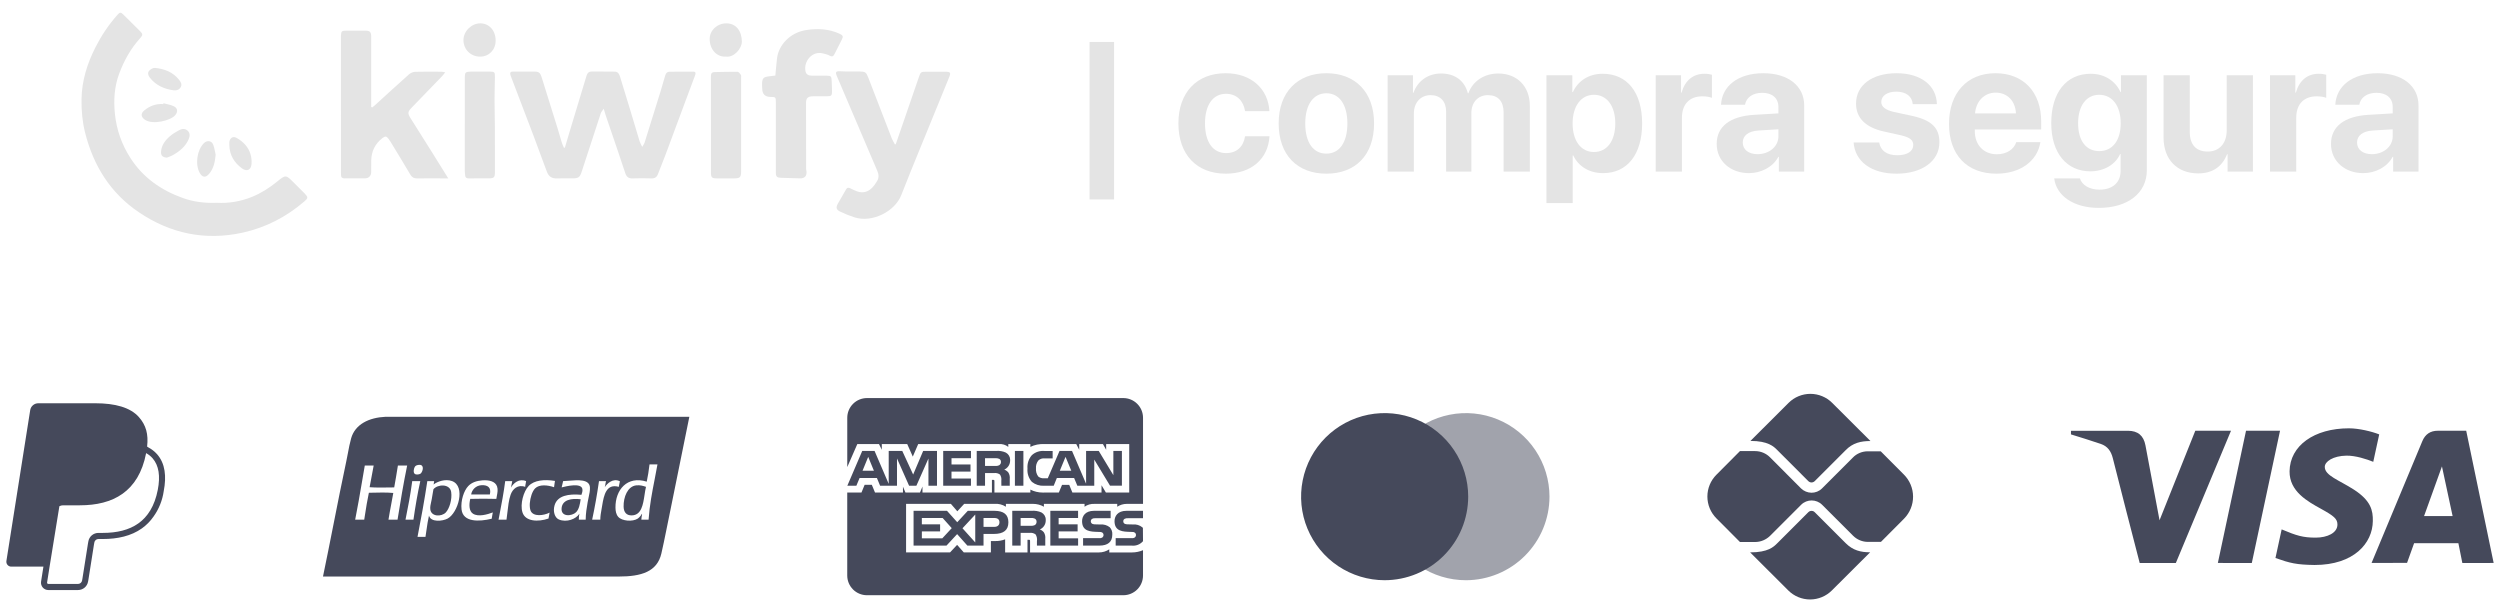
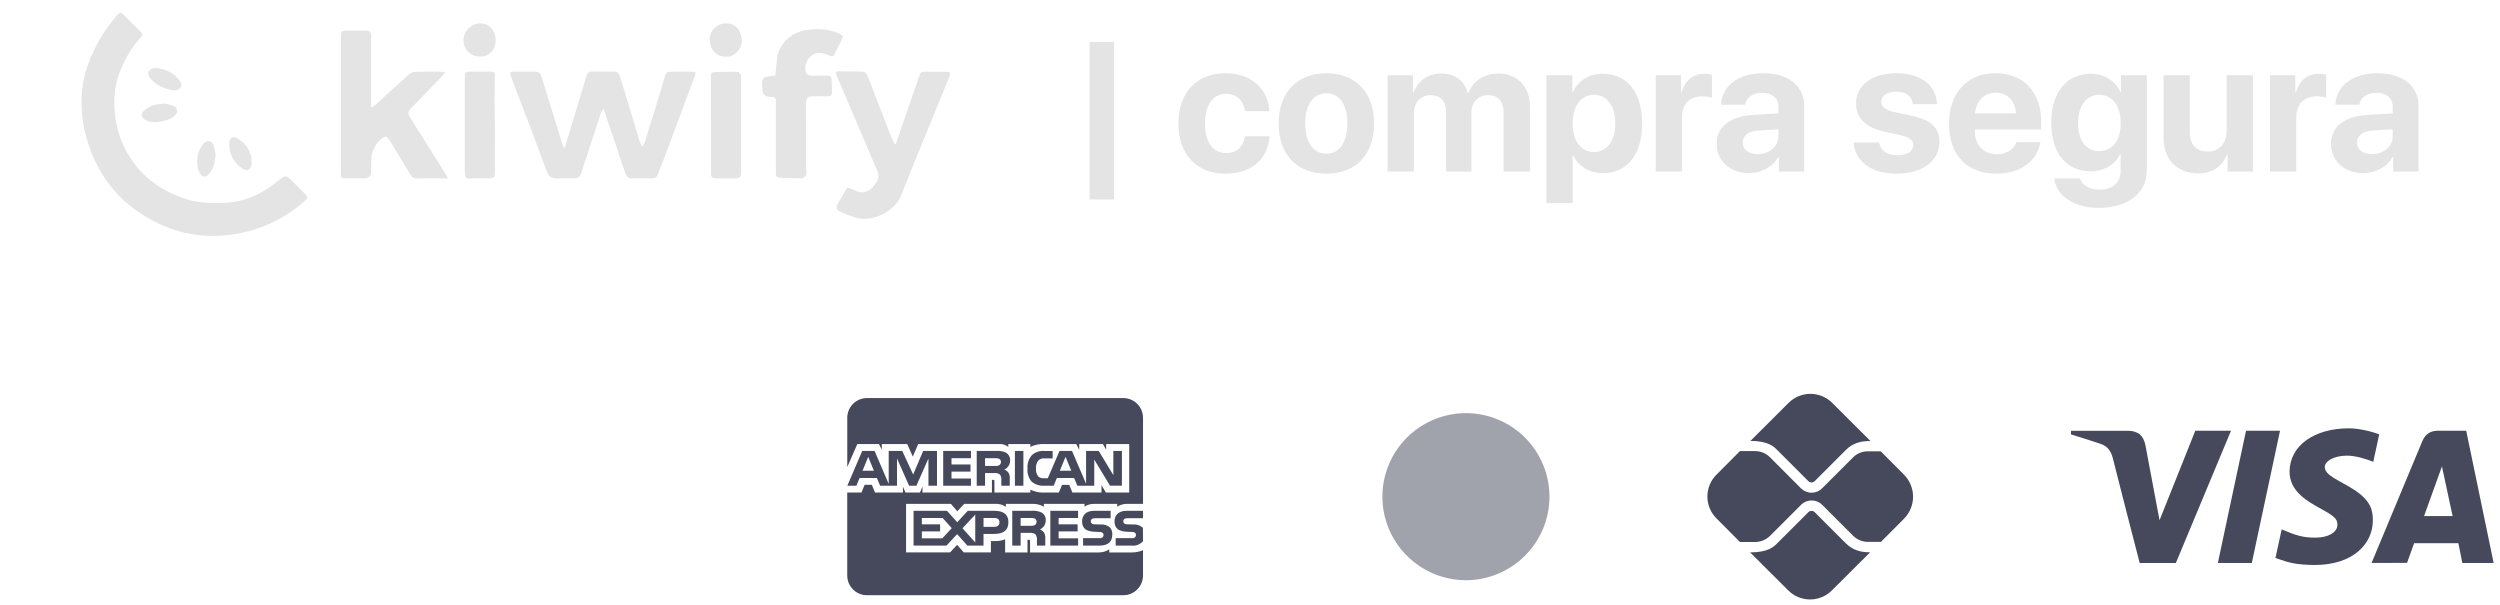
<svg xmlns="http://www.w3.org/2000/svg" width="190" height="46" viewBox="0 0 190 46" fill="none">
  <path d="M84.67 15.158H82.806V3.189H84.67V15.158Z" fill="#E4E4E4" />
  <path d="M96.475 8.447H94.625C94.509 7.675 93.997 7.129 93.177 7.129C92.194 7.129 91.58 7.962 91.58 9.375C91.58 10.816 92.194 11.635 93.184 11.635C93.983 11.635 94.502 11.157 94.625 10.358H96.482C96.379 12.086 95.089 13.199 93.164 13.199C90.958 13.199 89.559 11.765 89.559 9.375C89.559 7.027 90.958 5.565 93.15 5.565C95.13 5.565 96.386 6.788 96.475 8.447Z" fill="#E4E4E4" />
  <path d="M100.804 13.199C98.591 13.199 97.178 11.778 97.178 9.375C97.178 7.006 98.612 5.565 100.804 5.565C102.995 5.565 104.429 6.999 104.429 9.375C104.429 11.785 103.016 13.199 100.804 13.199ZM100.804 11.676C101.78 11.676 102.401 10.85 102.401 9.382C102.401 7.928 101.773 7.088 100.804 7.088C99.834 7.088 99.199 7.928 99.199 9.382C99.199 10.85 99.82 11.676 100.804 11.676Z" fill="#E4E4E4" />
  <path d="M105.46 13.042V5.722H107.385V7.047H107.426C107.734 6.166 108.519 5.586 109.516 5.586C110.574 5.586 111.311 6.132 111.557 7.088H111.598C111.926 6.166 112.8 5.586 113.871 5.586C115.305 5.586 116.268 6.569 116.268 8.044V13.042H114.274V8.542C114.274 7.696 113.851 7.231 113.079 7.231C112.322 7.231 111.823 7.784 111.823 8.597V13.042H109.905V8.481C109.905 7.696 109.461 7.231 108.724 7.231C107.966 7.231 107.454 7.805 107.454 8.624V13.042H105.46Z" fill="#E4E4E4" />
  <path d="M121.805 5.606C123.662 5.606 124.802 7.02 124.802 9.382C124.802 11.738 123.669 13.158 121.839 13.158C120.774 13.158 119.955 12.639 119.566 11.813H119.525V15.431H117.531V5.722H119.497V6.999H119.538C119.934 6.139 120.747 5.606 121.805 5.606ZM121.136 11.553C122.133 11.553 122.761 10.713 122.761 9.382C122.761 8.057 122.133 7.204 121.136 7.204C120.16 7.204 119.518 8.071 119.518 9.382C119.518 10.707 120.16 11.553 121.136 11.553Z" fill="#E4E4E4" />
  <path d="M125.833 13.042V5.722H127.759V7.04H127.8C128.059 6.112 128.68 5.606 129.541 5.606C129.773 5.606 129.971 5.641 130.107 5.681V7.436C129.943 7.368 129.67 7.32 129.384 7.32C128.4 7.32 127.827 7.921 127.827 8.952V13.042H125.833Z" fill="#E4E4E4" />
  <path d="M133.576 11.717C134.443 11.717 135.16 11.15 135.16 10.358V9.826L133.617 9.921C132.872 9.976 132.449 10.311 132.449 10.829C132.449 11.376 132.9 11.717 133.576 11.717ZM132.92 13.158C131.527 13.158 130.469 12.256 130.469 10.939C130.469 9.607 131.493 8.836 133.316 8.727L135.16 8.617V8.133C135.16 7.45 134.682 7.054 133.931 7.054C133.187 7.054 132.715 7.423 132.62 7.962H130.797C130.872 6.542 132.08 5.565 134.02 5.565C135.897 5.565 137.119 6.535 137.119 8.01V13.042H135.194V11.922H135.153C134.743 12.7 133.835 13.158 132.92 13.158Z" fill="#E4E4E4" />
  <path d="M141.059 7.873C141.059 6.48 142.267 5.565 144.145 5.565C145.981 5.565 147.176 6.494 147.203 7.914H145.367C145.326 7.327 144.855 6.965 144.117 6.965C143.428 6.965 142.977 7.279 142.977 7.75C142.977 8.112 143.291 8.358 143.933 8.508L145.333 8.809C146.801 9.136 147.395 9.717 147.395 10.809C147.395 12.25 146.07 13.199 144.138 13.199C142.185 13.199 140.984 12.256 140.874 10.829H142.82C142.916 11.444 143.401 11.799 144.192 11.799C144.95 11.799 145.408 11.498 145.408 11.021C145.408 10.652 145.162 10.447 144.507 10.29L143.155 9.99C141.769 9.676 141.059 8.952 141.059 7.873Z" fill="#E4E4E4" />
  <path d="M151.675 7.04C150.802 7.04 150.173 7.702 150.105 8.617H153.212C153.171 7.682 152.563 7.04 151.675 7.04ZM153.239 10.802H155.069C154.85 12.236 153.539 13.199 151.73 13.199C149.477 13.199 148.125 11.758 148.125 9.416C148.125 7.081 149.491 5.565 151.655 5.565C153.785 5.565 155.13 7.006 155.13 9.232V9.839H150.085V9.962C150.085 11.007 150.747 11.724 151.764 11.724C152.495 11.724 153.055 11.362 153.239 10.802Z" fill="#E4E4E4" />
  <path d="M159.541 11.485C160.538 11.485 161.173 10.693 161.173 9.368C161.173 8.051 160.538 7.204 159.541 7.204C158.558 7.204 157.936 8.037 157.936 9.368C157.936 10.707 158.551 11.485 159.541 11.485ZM159.507 15.8C157.581 15.8 156.277 14.864 156.12 13.56H158.073C158.23 14.066 158.803 14.414 159.561 14.414C160.592 14.414 161.166 13.84 161.166 12.994V11.71H161.125C160.783 12.489 159.923 13.021 158.865 13.021C157.076 13.021 155.895 11.642 155.895 9.355C155.895 7.033 157.042 5.606 158.899 5.606C159.95 5.606 160.777 6.159 161.159 6.999H161.193V5.722H163.159V12.939C163.159 14.687 161.698 15.8 159.507 15.8Z" fill="#E4E4E4" />
  <path d="M171.223 5.722V13.042H169.297V11.724H169.256C168.894 12.646 168.171 13.178 167.065 13.178C165.481 13.178 164.429 12.147 164.429 10.44V5.722H166.423V10.024C166.423 11 166.908 11.519 167.788 11.519C168.676 11.519 169.229 10.884 169.229 9.915V5.722H171.223Z" fill="#E4E4E4" />
  <path d="M172.52 13.042V5.722H174.445V7.04H174.486C174.746 6.112 175.367 5.606 176.227 5.606C176.459 5.606 176.657 5.641 176.794 5.681V7.436C176.63 7.368 176.357 7.32 176.07 7.32C175.087 7.32 174.514 7.921 174.514 8.952V13.042H172.52Z" fill="#E4E4E4" />
  <path d="M180.262 11.717C181.129 11.717 181.846 11.15 181.846 10.358V9.826L180.303 9.921C179.559 9.976 179.136 10.311 179.136 10.829C179.136 11.376 179.586 11.717 180.262 11.717ZM179.607 13.158C178.214 13.158 177.156 12.256 177.156 10.939C177.156 9.607 178.18 8.836 180.003 8.727L181.846 8.617V8.133C181.846 7.45 181.368 7.054 180.617 7.054C179.873 7.054 179.402 7.423 179.306 7.962H177.483C177.559 6.542 178.767 5.565 180.706 5.565C182.584 5.565 183.806 6.535 183.806 8.01V13.042H181.88V11.922H181.839C181.43 12.7 180.522 13.158 179.607 13.158Z" fill="#E4E4E4" />
  <g clip-path="url(#clip0_28_233)">
    <path d="M16.486 15.413C17.364 15.462 18.275 15.318 19.15 14.963C19.845 14.681 20.468 14.284 21.047 13.812C21.718 13.264 21.725 13.273 22.337 13.888C22.61 14.162 22.889 14.432 23.159 14.71C23.421 14.981 23.422 15.058 23.138 15.302C21.765 16.483 20.2 17.297 18.42 17.686C15.576 18.306 12.953 17.746 10.568 16.142C8.396 14.681 7.106 12.6 6.473 10.105C6.258 9.256 6.18 8.389 6.196 7.516C6.223 6.116 6.633 4.818 7.265 3.574C7.714 2.691 8.26 1.879 8.917 1.138C9.115 0.915 9.174 0.91 9.384 1.117C9.798 1.525 10.211 1.934 10.622 2.345C10.862 2.585 10.875 2.658 10.64 2.916C9.922 3.708 9.419 4.623 9.053 5.613C8.689 6.597 8.627 7.616 8.734 8.657C8.858 9.872 9.256 10.99 9.915 12.014C10.871 13.501 12.246 14.459 13.904 15.052C14.721 15.344 15.56 15.448 16.486 15.413Z" fill="#E4E4E4" />
    <path d="M42.932 11.218C43.052 10.812 43.17 10.406 43.293 10.001C43.721 8.582 44.15 7.164 44.579 5.745C44.635 5.557 44.745 5.438 44.958 5.439C45.55 5.441 46.141 5.435 46.733 5.445C46.964 5.449 47.061 5.626 47.12 5.82C47.376 6.653 47.632 7.485 47.884 8.318C48.125 9.119 48.361 9.922 48.605 10.721C48.645 10.851 48.718 10.97 48.808 11.163C48.894 11.014 48.958 10.938 48.985 10.851C49.389 9.565 49.79 8.278 50.188 6.991C50.319 6.568 50.444 6.142 50.564 5.716C50.612 5.545 50.721 5.453 50.889 5.45C51.489 5.442 52.089 5.44 52.69 5.446C52.903 5.448 52.879 5.586 52.825 5.73C52.535 6.507 52.243 7.284 51.954 8.061C51.496 9.293 51.041 10.527 50.58 11.759C50.395 12.253 50.195 12.741 50.004 13.234C49.915 13.465 49.761 13.569 49.499 13.559C49.025 13.543 48.55 13.54 48.076 13.559C47.776 13.572 47.615 13.438 47.528 13.179C47.332 12.6 47.141 12.019 46.945 11.44C46.638 10.536 46.328 9.633 46.021 8.729C45.978 8.605 45.946 8.477 45.883 8.263C45.783 8.415 45.696 8.502 45.661 8.606C45.173 10.084 44.689 11.565 44.209 13.047C44.073 13.468 43.969 13.554 43.522 13.556C43.124 13.557 42.726 13.544 42.328 13.559C41.934 13.575 41.692 13.409 41.56 13.043C41.216 12.098 40.865 11.155 40.51 10.215C39.967 8.781 39.418 7.349 38.871 5.916C38.844 5.845 38.812 5.776 38.793 5.704C38.747 5.533 38.781 5.435 38.996 5.439C39.496 5.449 39.996 5.443 40.496 5.439C40.965 5.435 41.042 5.482 41.184 5.932C41.573 7.17 41.96 8.409 42.344 9.649C42.468 10.049 42.579 10.453 42.703 10.852C42.744 10.983 42.806 11.107 42.859 11.234C42.883 11.228 42.907 11.223 42.932 11.217V11.218Z" fill="#E4E4E4" />
    <path d="M28.29 8.165C28.358 8.109 28.429 8.056 28.494 7.998C29.354 7.215 30.208 6.427 31.078 5.655C31.201 5.546 31.392 5.463 31.554 5.457C32.223 5.436 32.892 5.448 33.561 5.451C33.633 5.451 33.704 5.474 33.836 5.497C33.735 5.624 33.671 5.716 33.594 5.796C32.816 6.602 32.033 7.403 31.258 8.211C30.994 8.486 30.977 8.619 31.18 8.947C31.711 9.803 32.256 10.651 32.791 11.505C33.21 12.172 33.623 12.843 34.067 13.556C33.833 13.556 33.644 13.556 33.454 13.556C32.87 13.556 32.285 13.55 31.701 13.559C31.464 13.563 31.311 13.482 31.188 13.273C30.698 12.441 30.194 11.618 29.693 10.793C29.645 10.713 29.593 10.637 29.538 10.563C29.375 10.341 29.28 10.328 29.059 10.499C28.504 10.93 28.229 11.499 28.213 12.194C28.206 12.487 28.213 12.781 28.21 13.074C28.207 13.365 28.036 13.549 27.742 13.554C27.218 13.562 26.692 13.554 26.167 13.556C25.998 13.556 25.918 13.475 25.917 13.311C25.916 13.203 25.913 13.093 25.913 12.984C25.912 9.615 25.911 6.244 25.91 2.875C25.91 2.825 25.91 2.774 25.912 2.724C25.924 2.378 25.973 2.329 26.312 2.329C26.795 2.329 27.277 2.329 27.76 2.329C28.107 2.329 28.21 2.43 28.21 2.781C28.211 4.458 28.21 6.134 28.21 7.811C28.21 7.917 28.21 8.024 28.21 8.129C28.236 8.141 28.264 8.153 28.29 8.165V8.165Z" fill="#E4E4E4" />
    <path d="M68.082 10.95C68.658 9.281 69.236 7.612 69.807 5.941C69.973 5.453 69.962 5.45 70.474 5.45C70.924 5.45 71.372 5.452 71.821 5.451C72.235 5.451 72.282 5.51 72.131 5.883C71.413 7.645 70.69 9.405 69.972 11.167C69.476 12.385 68.972 13.601 68.497 14.827C68.014 16.072 66.288 16.948 64.95 16.521C64.573 16.401 64.203 16.252 63.847 16.08C63.553 15.939 63.517 15.768 63.675 15.482C63.878 15.116 64.094 14.756 64.302 14.392C64.381 14.252 64.483 14.239 64.62 14.309C64.785 14.393 64.952 14.477 65.126 14.54C65.558 14.698 65.948 14.6 66.267 14.284C66.421 14.133 66.545 13.947 66.659 13.761C66.811 13.514 66.788 13.252 66.677 12.991C65.669 10.632 64.663 8.273 63.656 5.914C63.653 5.906 63.649 5.898 63.646 5.891C63.444 5.434 63.489 5.391 63.998 5.422C64.428 5.448 64.862 5.425 65.293 5.432C65.776 5.44 65.827 5.48 65.998 5.921C66.592 7.461 67.185 9.002 67.783 10.54C67.843 10.693 67.94 10.832 68.018 10.979L68.083 10.95L68.082 10.95Z" fill="#E4E4E4" />
    <path d="M58.927 5.742C58.972 5.278 59.003 4.845 59.056 4.415C59.172 3.481 59.985 2.479 61.288 2.281C62.15 2.151 62.99 2.193 63.795 2.559C64.07 2.683 64.105 2.765 63.975 3.019C63.792 3.378 63.609 3.736 63.429 4.096C63.346 4.262 63.26 4.345 63.056 4.231C62.898 4.142 62.71 4.1 62.53 4.056C61.722 3.853 61.059 4.672 61.218 5.42C61.267 5.651 61.436 5.747 61.666 5.748C62.055 5.75 62.445 5.748 62.834 5.752C63.148 5.753 63.197 5.806 63.206 6.121C63.214 6.397 63.234 6.673 63.234 6.949C63.234 7.262 63.175 7.315 62.867 7.316C62.494 7.318 62.121 7.312 61.749 7.319C61.412 7.325 61.259 7.464 61.259 7.795C61.256 9.472 61.261 11.148 61.265 12.825C61.265 12.899 61.289 12.974 61.295 13.048C61.323 13.383 61.138 13.567 60.801 13.555C60.328 13.538 59.855 13.525 59.382 13.514C59.044 13.507 58.965 13.435 58.964 13.096C58.964 11.319 58.964 9.542 58.964 7.765C58.964 7.385 58.947 7.368 58.563 7.366C58.149 7.364 57.937 7.156 57.929 6.744C57.927 6.593 57.906 6.442 57.918 6.293C57.946 5.939 58.047 5.849 58.426 5.804C58.593 5.783 58.761 5.762 58.926 5.742H58.927Z" fill="#E4E4E4" />
    <path d="M54.032 9.453C54.032 8.237 54.037 7.022 54.029 5.807C54.027 5.587 54.089 5.48 54.323 5.478C54.898 5.473 55.474 5.446 56.049 5.455C56.136 5.456 56.239 5.587 56.3 5.68C56.341 5.742 56.324 5.842 56.324 5.925C56.325 8.297 56.324 10.669 56.324 13.041C56.324 13.468 56.235 13.556 55.803 13.556C55.355 13.556 54.906 13.556 54.457 13.556C54.104 13.555 54.032 13.482 54.032 13.123C54.032 11.9 54.032 10.676 54.032 9.453Z" fill="#E4E4E4" />
    <path d="M35.325 9.477C35.325 8.286 35.325 7.096 35.325 5.905C35.325 5.505 35.374 5.45 35.772 5.444C36.246 5.437 36.72 5.436 37.194 5.44C37.587 5.443 37.62 5.477 37.614 5.856C37.607 6.435 37.585 7.013 37.585 7.591C37.585 8.286 37.609 8.982 37.612 9.677C37.618 10.808 37.615 11.938 37.615 13.07C37.615 13.487 37.546 13.555 37.133 13.555C36.633 13.555 36.133 13.549 35.633 13.559C35.453 13.562 35.363 13.498 35.351 13.322C35.343 13.214 35.325 13.106 35.325 12.998C35.323 11.824 35.324 10.65 35.324 9.477H35.325Z" fill="#E4E4E4" />
    <path d="M55.175 4.303C54.48 4.35 53.941 3.769 53.936 2.974C53.931 2.302 54.512 1.771 55.212 1.775C55.922 1.779 56.373 2.331 56.381 3.159C56.386 3.692 55.782 4.383 55.175 4.303Z" fill="#E4E4E4" />
    <path d="M37.669 3.089C37.669 3.784 37.166 4.304 36.493 4.304C35.774 4.304 35.227 3.764 35.223 3.049C35.219 2.381 35.831 1.772 36.504 1.774C37.184 1.777 37.67 2.325 37.67 3.089H37.669Z" fill="#E4E4E4" />
    <path d="M17.429 11.034C17.429 10.959 17.423 10.883 17.429 10.808C17.455 10.507 17.692 10.329 17.957 10.468C18.218 10.605 18.467 10.801 18.658 11.024C19.002 11.426 19.15 11.915 19.117 12.447C19.088 12.912 18.771 13.073 18.391 12.797C17.794 12.363 17.449 11.783 17.429 11.034Z" fill="#E4E4E4" />
-     <path d="M12.678 11.982C12.356 11.951 12.22 11.83 12.24 11.525C12.274 11.035 12.554 10.665 12.908 10.358C13.127 10.168 13.384 10.014 13.642 9.879C13.852 9.77 14.093 9.764 14.277 9.948C14.464 10.135 14.428 10.368 14.337 10.581C14.095 11.147 13.636 11.511 13.114 11.803C12.978 11.879 12.823 11.923 12.678 11.982H12.678Z" fill="#E4E4E4" />
    <path d="M12.424 7.846C12.686 7.919 12.966 7.957 13.206 8.074C13.507 8.22 13.531 8.484 13.328 8.742C12.998 9.159 11.61 9.512 11.011 9.099C10.711 8.892 10.679 8.631 10.957 8.399C11.373 8.052 11.855 7.872 12.408 7.909C12.413 7.888 12.419 7.867 12.424 7.846Z" fill="#E4E4E4" />
    <path d="M16.39 11.758C16.337 12.347 16.224 12.825 15.888 13.217C15.621 13.528 15.37 13.49 15.172 13.13C14.817 12.482 14.976 11.391 15.5 10.878C15.748 10.634 16.096 10.689 16.212 11.016C16.306 11.28 16.345 11.564 16.39 11.758Z" fill="#E4E4E4" />
    <path d="M13.224 6.869C12.486 6.771 11.844 6.493 11.378 5.89C11.253 5.728 11.206 5.528 11.336 5.379C11.437 5.263 11.634 5.147 11.775 5.161C12.503 5.232 13.158 5.481 13.623 6.082C13.744 6.239 13.848 6.416 13.74 6.614C13.635 6.809 13.45 6.888 13.224 6.868V6.869Z" fill="#E4E4E4" />
  </g>
-   <path d="M11.181 33.942C11.288 32.992 11.099 32.317 10.558 31.701C9.911 30.964 8.743 30.648 7.248 30.648H2.908C2.76 30.648 2.617 30.701 2.505 30.797C2.392 30.893 2.318 31.026 2.295 31.172L0.487 42.633C0.478 42.686 0.481 42.74 0.496 42.792C0.511 42.844 0.536 42.892 0.571 42.933C0.606 42.974 0.65 43.007 0.699 43.03C0.748 43.052 0.801 43.064 0.855 43.064H3.3L3.121 44.199C3.108 44.279 3.113 44.36 3.135 44.438C3.157 44.515 3.195 44.587 3.247 44.648C3.3 44.709 3.365 44.758 3.438 44.792C3.511 44.826 3.59 44.843 3.671 44.843H5.929C6.31 44.843 6.633 44.568 6.694 44.195L6.716 44.08L7.142 41.38L7.169 41.235L7.17 41.228C7.181 41.155 7.218 41.088 7.275 41.039C7.332 40.991 7.404 40.965 7.478 40.965H7.815C8.938 40.965 9.967 40.738 10.783 40.158C11.119 39.918 11.414 39.623 11.664 39.266C12.078 38.69 12.346 38.022 12.444 37.319C12.659 36.213 12.56 35.229 11.939 34.521C11.747 34.307 11.519 34.13 11.265 33.997L11.181 33.942ZM4.513 38.473C4.6 38.427 4.698 38.403 4.797 38.403H6.071C8.573 38.403 10.531 37.388 11.103 34.45L11.106 34.436C11.298 34.546 11.461 34.675 11.592 34.824C12.076 35.377 12.194 36.186 11.991 37.228C11.75 38.468 11.223 39.275 10.516 39.778C9.804 40.284 8.882 40.501 7.816 40.501H7.479C7.295 40.501 7.117 40.566 6.976 40.685C6.836 40.805 6.743 40.97 6.714 41.152L6.687 41.298L6.261 43.997L6.24 44.112L6.239 44.116C6.227 44.189 6.19 44.256 6.133 44.304C6.076 44.352 6.005 44.379 5.93 44.379H3.672C3.658 44.379 3.644 44.376 3.632 44.37C3.62 44.364 3.609 44.356 3.6 44.346C3.591 44.335 3.584 44.323 3.581 44.31C3.577 44.297 3.576 44.283 3.578 44.27L3.763 43.099L4.513 38.473Z" fill="#45495B" />
-   <path fill-rule="evenodd" clip-rule="evenodd" d="M29.305 31.675H32.191H52.39C51.918 34.006 51.455 36.285 50.994 38.555C50.896 39.035 50.798 39.515 50.701 39.995C50.679 40.103 50.657 40.212 50.635 40.32C50.513 40.921 50.391 41.525 50.264 42.068C49.942 43.449 48.75 43.817 47.013 43.817H24.547C24.816 42.529 25.076 41.213 25.338 39.889C25.657 38.275 25.978 36.648 26.321 35.045C26.363 34.847 26.402 34.644 26.44 34.441C26.512 34.057 26.584 33.672 26.687 33.311C26.988 32.25 28.03 31.735 29.305 31.675ZM42.684 38.592C42.595 39.323 43.469 39.236 43.781 38.93C44.011 38.704 44.075 38.301 44.127 37.975C44.129 37.964 44.131 37.954 44.132 37.944C43.418 37.856 42.759 37.985 42.684 38.592ZM42.725 36.876C42.751 36.774 42.777 36.672 42.797 36.564C42.925 36.56 43.072 36.548 43.226 36.536C43.932 36.478 44.799 36.408 44.835 37.043C44.849 37.278 44.794 37.532 44.737 37.794C44.712 37.909 44.687 38.025 44.667 38.141C44.664 38.16 44.66 38.178 44.657 38.197C44.584 38.624 44.517 39.015 44.512 39.494H43.992C43.984 39.321 44.008 39.181 44.034 39.043C43.785 39.443 43.065 39.733 42.473 39.48C42.166 39.348 42.006 38.875 42.15 38.395C42.365 37.678 43.184 37.511 44.189 37.606L44.19 37.603C44.234 37.479 44.294 37.312 44.259 37.155C44.152 36.678 43.041 36.953 42.684 37.042C42.697 36.986 42.711 36.931 42.725 36.876ZM47.394 38.508C47.404 38.926 47.606 39.178 48.013 39.17C48.752 39.154 48.873 38.352 48.986 37.61C49.018 37.395 49.05 37.185 49.096 37C48.873 36.924 48.654 36.854 48.35 36.888C47.699 36.961 47.378 37.775 47.394 38.508ZM49.152 36.606C49.242 36.189 49.311 35.751 49.363 35.296L49.967 35.296C49.9 35.677 49.827 36.053 49.754 36.428C49.561 37.411 49.369 38.394 49.292 39.494H48.744C48.746 39.376 48.764 39.273 48.782 39.171C48.788 39.133 48.795 39.095 48.8 39.057C48.793 39.032 48.763 39.081 48.732 39.131C48.717 39.156 48.701 39.181 48.688 39.198C48.636 39.263 48.556 39.357 48.477 39.409C48.071 39.676 47.267 39.6 46.987 39.282C46.824 39.098 46.779 38.839 46.776 38.578C46.759 37.229 47.669 36.136 49.152 36.606ZM32.702 38.705C32.764 39.282 33.559 39.288 33.883 38.944C34.151 38.66 34.373 37.957 34.29 37.395C34.195 36.747 33.259 36.794 32.941 37.183C32.914 37.318 32.891 37.459 32.868 37.606C32.851 37.712 32.834 37.82 32.814 37.93C32.801 38.004 32.784 38.077 32.767 38.151C32.725 38.338 32.682 38.525 32.702 38.705ZM32.955 36.82C33.225 36.601 33.849 36.371 34.361 36.564C35.414 36.96 34.808 38.984 34.023 39.409C33.643 39.615 32.741 39.717 32.603 39.184C32.52 39.53 32.467 39.907 32.413 40.283C32.389 40.458 32.364 40.632 32.336 40.804H31.731C32.003 39.413 32.26 38.009 32.477 36.564H32.997C32.995 36.611 32.985 36.651 32.976 36.69C32.966 36.73 32.957 36.77 32.955 36.817V36.82ZM32.941 36.831C32.945 36.827 32.95 36.824 32.955 36.82C32.956 36.829 32.949 36.831 32.941 36.831ZM35.809 37.578H37.229C37.358 37.034 37.046 36.857 36.61 36.874C36.148 36.891 35.854 37.251 35.809 37.578ZM35.584 36.944C35.846 36.667 36.216 36.541 36.653 36.507C37.151 36.469 37.641 36.572 37.777 36.972C37.855 37.2 37.808 37.445 37.762 37.682C37.746 37.761 37.731 37.84 37.721 37.916C37.068 37.899 36.391 37.895 35.739 37.916C35.637 38.349 35.639 38.846 35.95 39.043C36.361 39.303 37.054 39.094 37.454 38.944C37.444 39.005 37.432 39.063 37.42 39.121C37.4 39.219 37.38 39.316 37.37 39.423C36.399 39.66 35.187 39.695 35.078 38.719C35.001 38.035 35.262 37.284 35.584 36.944ZM31.324 36.606C31.323 36.586 31.321 36.566 31.338 36.564H31.942C31.734 37.505 31.567 38.489 31.422 39.494H30.818C31.01 38.555 31.191 37.604 31.324 36.606ZM45.96 37.029C46.134 36.759 46.579 36.31 47.113 36.578C47.09 36.654 47.075 36.74 47.061 36.827C47.051 36.886 47.042 36.944 47.029 37C46.082 36.732 45.893 37.624 45.763 38.437C45.747 38.538 45.73 38.632 45.714 38.724C45.668 38.977 45.626 39.208 45.623 39.494H45.004C45.207 38.546 45.38 37.57 45.524 36.564H46.059C46.036 36.632 46.024 36.71 46.012 36.788C45.999 36.873 45.986 36.957 45.96 37.029ZM40.266 38.24C40.252 38.421 40.266 38.659 40.322 38.803C40.514 39.3 41.339 39.183 41.77 38.958C41.757 39.022 41.746 39.088 41.735 39.154C41.72 39.241 41.706 39.328 41.686 39.409C40.896 39.682 39.921 39.644 39.704 38.93C39.518 38.321 39.781 37.352 40.182 36.93C40.591 36.499 41.364 36.416 42.178 36.55C42.17 36.615 42.159 36.678 42.148 36.741C42.133 36.835 42.117 36.928 42.108 37.029C41.611 36.855 40.989 36.803 40.674 37.113C40.445 37.337 40.297 37.833 40.266 38.24ZM38.832 37.057C39.027 36.713 39.449 36.347 39.985 36.564C39.978 36.63 39.965 36.692 39.952 36.753C39.935 36.831 39.919 36.91 39.914 37C39.347 36.797 38.954 37.169 38.804 37.606C38.669 37.996 38.612 38.501 38.56 38.965C38.539 39.151 38.519 39.331 38.494 39.494H37.89C37.914 39.366 37.938 39.239 37.963 39.111C38.123 38.278 38.283 37.444 38.396 36.564H38.93C38.916 36.629 38.904 36.696 38.893 36.764C38.875 36.865 38.858 36.965 38.832 37.057ZM29.96 37.043C30.057 36.492 30.155 35.942 30.241 35.38L30.944 35.38C30.668 36.719 30.434 38.1 30.213 39.494H29.524C29.586 39.101 29.658 38.718 29.73 38.336C29.785 38.047 29.84 37.758 29.89 37.465C29.377 37.416 28.75 37.433 28.199 37.447C28.143 37.448 28.088 37.45 28.034 37.451C27.912 38.011 27.821 38.601 27.729 39.191C27.714 39.292 27.698 39.393 27.682 39.494H26.993C27.181 38.558 27.344 37.598 27.508 36.638C27.579 36.218 27.651 35.798 27.724 35.38H28.399C28.343 35.647 28.295 35.92 28.247 36.194C28.197 36.475 28.148 36.756 28.09 37.028C28.571 37.064 29.075 37.056 29.577 37.048C29.705 37.046 29.833 37.044 29.96 37.043ZM32.055 35.38C32.232 35.538 32.077 35.917 31.956 36C31.88 36.053 31.622 36.114 31.506 36C31.388 35.883 31.458 35.569 31.535 35.465C31.582 35.4 31.652 35.359 31.774 35.338C31.905 35.316 31.999 35.33 32.055 35.38Z" fill="#45495B" />
  <path d="M85.37 45.237H65.889C65.491 45.237 65.11 45.079 64.829 44.798C64.548 44.517 64.39 44.136 64.39 43.739V37.435H65.47L65.713 36.845H66.258L66.501 37.432H68.625V36.986L68.815 37.435H69.918L70.108 36.978V37.434H75.386V36.47H75.486C75.557 36.472 75.577 36.479 75.577 36.597V37.435H78.308V37.211C78.587 37.353 78.916 37.436 79.265 37.436L79.324 37.435H79.321H80.47L80.716 36.848H81.261L81.502 37.435H83.716V36.877L84.05 37.435H85.821V33.749H84.068V34.184L83.823 33.749H82.021V34.184L81.796 33.749H79.362C78.994 33.73 78.626 33.806 78.295 33.969L78.308 33.964V33.749H76.63V33.964C76.427 33.804 76.17 33.727 75.913 33.749H75.916H69.783L69.372 34.702L68.949 33.749H67.017V34.185L66.804 33.749H65.156L64.392 35.498V31.752C64.392 31.354 64.55 30.973 64.831 30.692C65.112 30.411 65.493 30.253 65.891 30.253H85.372C85.769 30.253 86.15 30.411 86.431 30.692C86.712 30.973 86.87 31.354 86.87 31.752V38.295H85.701C85.682 38.294 85.659 38.294 85.638 38.294C85.367 38.294 85.115 38.375 84.905 38.514L84.91 38.511V38.295H83.181C82.91 38.28 82.643 38.357 82.422 38.513L82.426 38.511V38.294H79.337V38.511C79.085 38.368 78.799 38.294 78.509 38.294H78.485H78.486H76.448V38.511C76.182 38.34 75.866 38.264 75.552 38.295L75.557 38.294H73.278L72.756 38.859L72.268 38.294H68.862V41.983H72.204L72.741 41.41L73.248 41.983H75.308V41.12H75.595C75.871 41.131 76.147 41.084 76.404 40.984L76.39 40.989V41.985H78.089V41.024H78.171C78.274 41.024 78.285 41.027 78.285 41.132V41.985H83.446L83.509 41.986C83.805 41.986 84.081 41.898 84.311 41.746L84.305 41.749V41.985H85.942L86.02 41.986C86.327 41.986 86.619 41.923 86.883 41.809L86.869 41.815V43.739C86.869 44.137 86.711 44.518 86.43 44.799C86.149 45.08 85.768 45.237 85.37 45.237ZM77.568 41.466H76.932V38.822H78.391C78.654 38.798 78.92 38.842 79.161 38.951L79.151 38.947C79.346 39.054 79.477 39.259 79.477 39.494L79.475 39.536V39.534L79.476 39.558C79.476 39.861 79.293 40.122 79.031 40.236L79.026 40.238C79.151 40.282 79.256 40.359 79.334 40.459L79.336 40.46C79.424 40.606 79.461 40.777 79.441 40.946V40.943V41.466H78.807V41.135C78.837 40.955 78.801 40.77 78.705 40.614L78.707 40.617C78.641 40.567 78.566 40.531 78.485 40.511C78.405 40.491 78.322 40.487 78.24 40.501L78.244 40.5H77.568V41.466ZM77.568 39.368V39.962H78.336C78.444 39.972 78.554 39.953 78.652 39.906L78.648 39.908C78.688 39.882 78.721 39.846 78.744 39.804C78.767 39.762 78.779 39.715 78.779 39.667V39.653C78.782 39.605 78.771 39.558 78.748 39.516C78.726 39.474 78.691 39.44 78.649 39.416L78.648 39.416C78.553 39.373 78.449 39.356 78.346 39.366H78.348L77.568 39.368ZM71.933 41.466H69.431V38.822H71.972L72.75 39.689L73.553 38.822H75.572C76.289 38.822 76.637 39.107 76.637 39.693C76.637 40.289 76.277 40.579 75.538 40.579H74.748V41.465H73.52L72.742 40.592L71.933 41.466ZM74.119 39.106L73.149 40.148L74.119 41.225V39.106ZM70.061 40.389V40.914H71.614L72.332 40.139L71.642 39.368H70.06V39.849H71.448V40.388L70.061 40.389ZM74.748 39.369V40.042H75.564C75.814 40.042 75.958 39.915 75.958 39.693C75.958 39.48 75.824 39.368 75.571 39.368L74.748 39.369ZM86.011 41.467H84.791V40.899H86.006C86.097 40.911 86.189 40.888 86.263 40.833L86.262 40.833C86.285 40.812 86.304 40.785 86.317 40.756C86.33 40.727 86.336 40.695 86.336 40.663V40.661V40.653C86.336 40.621 86.329 40.59 86.316 40.561C86.303 40.533 86.284 40.507 86.259 40.487C86.195 40.44 86.115 40.419 86.036 40.428L85.92 40.424C85.35 40.409 84.704 40.392 84.704 39.609C84.704 39.229 84.942 38.822 85.609 38.822H86.869V39.385H85.717C85.628 39.375 85.538 39.393 85.46 39.437L85.462 39.435C85.431 39.456 85.407 39.484 85.39 39.517C85.374 39.55 85.367 39.587 85.37 39.624V39.63C85.37 39.672 85.384 39.713 85.408 39.747C85.433 39.781 85.468 39.807 85.508 39.82L85.509 39.821C85.588 39.845 85.671 39.855 85.754 39.85H85.752L86.095 39.859C86.353 39.833 86.611 39.91 86.813 40.073L86.811 40.072C86.83 40.087 86.846 40.103 86.861 40.121L86.869 41.129C86.764 41.251 86.63 41.346 86.48 41.405C86.33 41.464 86.167 41.485 86.007 41.466L86.011 41.467ZM83.545 41.467H82.314V40.899H83.539C83.631 40.911 83.723 40.887 83.798 40.833L83.797 40.833C83.82 40.811 83.839 40.785 83.851 40.756C83.864 40.726 83.871 40.695 83.871 40.663V40.661V40.657C83.871 40.624 83.864 40.593 83.85 40.563C83.837 40.534 83.818 40.508 83.794 40.487C83.728 40.44 83.647 40.419 83.567 40.428H83.568L83.452 40.424C82.883 40.409 82.238 40.392 82.238 39.609C82.238 39.229 82.475 38.822 83.141 38.822H84.408V39.385H83.249C83.16 39.375 83.071 39.393 82.993 39.437L82.996 39.435C82.963 39.458 82.937 39.489 82.92 39.525C82.904 39.561 82.897 39.601 82.901 39.641C82.906 39.68 82.92 39.718 82.944 39.75C82.968 39.782 83 39.807 83.037 39.822L83.038 39.822C83.118 39.847 83.202 39.857 83.286 39.852H83.284L83.625 39.861C83.884 39.836 84.144 39.913 84.348 40.076L84.346 40.074C84.414 40.15 84.467 40.239 84.499 40.336C84.531 40.432 84.543 40.535 84.534 40.637V40.633C84.536 41.185 84.202 41.466 83.543 41.466L83.545 41.467ZM81.936 41.467H79.825V38.822H81.934V39.368H80.456V39.849H81.899V40.387H80.456V40.913L81.936 40.916V41.465V41.467ZM83.166 36.918H81.879L81.633 36.328H80.32L80.082 36.918H79.342C79.01 36.935 78.684 36.831 78.423 36.624L78.427 36.626C78.303 36.489 78.209 36.328 78.151 36.154C78.093 35.979 78.072 35.794 78.089 35.611V35.616C78.073 35.429 78.095 35.241 78.153 35.063C78.212 34.886 78.307 34.721 78.431 34.581L78.43 34.583C78.561 34.468 78.714 34.381 78.88 34.328C79.046 34.276 79.221 34.258 79.394 34.275L79.389 34.275H80.001V34.839H79.402C79.314 34.827 79.225 34.835 79.141 34.862C79.057 34.889 78.979 34.935 78.915 34.995C78.782 35.166 78.717 35.38 78.734 35.596V35.593C78.714 35.816 78.776 36.037 78.909 36.217L78.907 36.214C79.031 36.315 79.19 36.364 79.35 36.35H79.347H79.631L80.524 34.271H81.474L82.543 36.768V34.271H83.505L84.615 36.112V34.271H85.265V36.913H84.363L83.164 34.929V36.913L83.166 36.918ZM80.981 34.721L80.546 35.775H81.418L80.981 34.721ZM74.862 36.916H74.231V34.273H75.684C75.95 34.245 76.217 34.29 76.459 34.403L76.45 34.4C76.547 34.453 76.628 34.532 76.684 34.628C76.741 34.723 76.771 34.832 76.771 34.943L76.769 34.987V34.985V35.005C76.769 35.149 76.728 35.29 76.65 35.411C76.571 35.532 76.46 35.628 76.329 35.688L76.324 35.69C76.449 35.737 76.555 35.813 76.635 35.91L76.636 35.912C76.725 36.058 76.762 36.231 76.741 36.401V36.397V36.916H76.104L76.101 36.582V36.532C76.124 36.369 76.088 36.204 75.999 36.065L76.001 36.068C75.935 36.019 75.86 35.984 75.78 35.965C75.701 35.946 75.618 35.942 75.537 35.955L75.541 35.954H74.863V36.916L74.862 36.916ZM74.862 34.823V35.41H75.629C75.738 35.422 75.847 35.402 75.945 35.354L75.941 35.355C75.981 35.331 76.014 35.296 76.037 35.255C76.06 35.215 76.073 35.169 76.073 35.122L76.072 35.104C76.075 35.057 76.064 35.01 76.041 34.969C76.017 34.928 75.982 34.894 75.94 34.872L75.939 34.871C75.844 34.831 75.74 34.814 75.637 34.822H75.639L74.862 34.823ZM68.172 36.916H66.888L66.645 36.327H65.329L65.084 36.916H64.397L65.529 34.273H66.468L67.542 36.775V34.273H68.573L69.4 36.065L70.16 34.273H71.212V36.915H70.562L70.561 34.847L69.645 36.916H69.091L68.172 34.844V36.916ZM65.984 34.721L65.553 35.775H66.416L65.984 34.721ZM77.777 36.916H77.133V34.273H77.778V36.915L77.777 36.916ZM73.79 36.916H71.683V34.273H73.794V34.822H72.315V35.299H73.758V35.841H72.314V36.37H73.792V36.915L73.79 36.916Z" fill="#45495B" />
  <path opacity="0.5" d="M111.411 44.097C110.156 44.097 108.928 43.725 107.883 43.027C106.839 42.329 106.025 41.338 105.544 40.178C105.063 39.017 104.937 37.74 105.182 36.509C105.427 35.277 106.032 34.145 106.92 33.257C107.808 32.369 108.939 31.764 110.171 31.519C111.403 31.273 112.679 31.399 113.84 31.88C115 32.36 115.992 33.174 116.69 34.218C117.388 35.262 117.76 36.49 117.761 37.746C117.759 39.429 117.089 41.044 115.899 42.234C114.709 43.425 113.095 44.095 111.411 44.097Z" fill="#45495B" />
-   <path d="M105.233 44.096C103.977 44.096 102.749 43.723 101.705 43.026C100.661 42.328 99.847 41.336 99.366 40.176C98.885 39.015 98.76 37.739 99.005 36.507C99.25 35.275 99.855 34.144 100.743 33.255C101.631 32.367 102.762 31.762 103.994 31.517C105.226 31.273 106.503 31.398 107.663 31.879C108.823 32.359 109.815 33.173 110.513 34.218C111.21 35.262 111.583 36.49 111.583 37.746C111.581 39.429 110.912 41.043 109.721 42.234C108.531 43.424 106.916 44.094 105.233 44.096Z" fill="#45495B" />
  <path fill-rule="evenodd" clip-rule="evenodd" d="M137.918 38.926L140.27 41.278C140.825 41.833 141.419 41.974 142.13 41.974L139.223 44.873C138.783 45.312 138.188 45.559 137.566 45.559C136.945 45.559 136.349 45.312 135.909 44.873L133.01 41.981C134.378 41.981 134.798 41.561 135.064 41.295L135.073 41.286L137.433 38.926C137.519 38.84 137.621 38.824 137.676 38.824C137.73 38.824 137.832 38.84 137.918 38.926ZM137.433 36.566L135.073 34.205C135.068 34.2 135.063 34.195 135.058 34.19C134.813 33.944 134.38 33.51 133.034 33.51L135.933 30.618C136.372 30.179 136.968 29.933 137.59 29.933C138.211 29.933 138.807 30.179 139.246 30.618L142.154 33.518C141.442 33.518 140.809 33.651 140.255 34.229L137.918 36.566C137.855 36.628 137.762 36.667 137.676 36.667C137.59 36.667 137.496 36.628 137.433 36.566ZM142.935 34.299L144.694 36.065C145.139 36.508 145.39 37.11 145.393 37.738C145.396 38.366 145.15 38.97 144.709 39.418L142.951 41.184H141.966C141.536 41.184 141.13 41.012 140.833 40.715L138.481 38.363C138.262 38.144 137.973 38.034 137.683 38.034C137.394 38.034 137.105 38.144 136.886 38.363L134.526 40.723C134.221 41.02 133.815 41.192 133.393 41.192H132.236L130.447 39.394C130.008 38.955 129.761 38.359 129.761 37.737C129.761 37.116 130.008 36.52 130.447 36.081L132.236 34.283H133.385C133.815 34.283 134.221 34.455 134.518 34.752L136.879 37.12C137.093 37.327 137.378 37.444 137.676 37.448C137.965 37.448 138.254 37.339 138.473 37.12L140.817 34.776C141.106 34.471 141.528 34.299 141.95 34.299H142.935Z" fill="#45495B" />
  <path d="M187.138 42.789L186.837 41.283H183.472L182.936 42.778L180.239 42.784C181.523 39.696 182.81 36.609 184.099 33.523C184.319 33 184.709 32.734 185.283 32.736C185.722 32.74 186.438 32.74 187.432 32.738L189.518 42.785L187.138 42.789ZM184.229 39.221H186.398L185.588 35.446L184.229 39.221ZM166.843 32.735L169.555 32.738L165.363 42.79L162.617 42.788C161.927 40.132 161.245 37.475 160.572 34.815C160.438 34.285 160.173 33.914 159.663 33.739C158.91 33.487 158.153 33.245 157.393 33.014V32.739H161.726C162.476 32.739 162.913 33.102 163.054 33.846C163.196 34.592 163.552 36.49 164.125 39.54L166.843 32.735ZM173.282 32.738L171.137 42.788L168.557 42.785L170.698 32.735L173.282 32.738ZM178.515 32.552C179.288 32.552 180.26 32.793 180.82 33.014L180.368 35.098C179.862 34.894 179.029 34.62 178.329 34.629C177.312 34.647 176.683 35.074 176.683 35.483C176.683 36.15 177.775 36.486 178.9 37.214C180.183 38.044 180.352 38.789 180.335 39.599C180.318 41.281 178.9 42.939 175.907 42.939C174.541 42.919 174.049 42.804 172.935 42.409L173.406 40.234C174.54 40.709 175.021 40.86 175.99 40.86C176.877 40.86 177.639 40.502 177.645 39.876C177.651 39.432 177.378 39.211 176.382 38.662C175.386 38.112 173.988 37.35 174.007 35.822C174.03 33.865 175.884 32.552 178.517 32.552H178.515Z" fill="#45495B" />
  <defs>
    <clipPath id="clip0_28_233">
      <rect width="66.015" height="16.967" fill="white" transform="translate(6.194 0.966)" />
    </clipPath>
  </defs>
</svg>